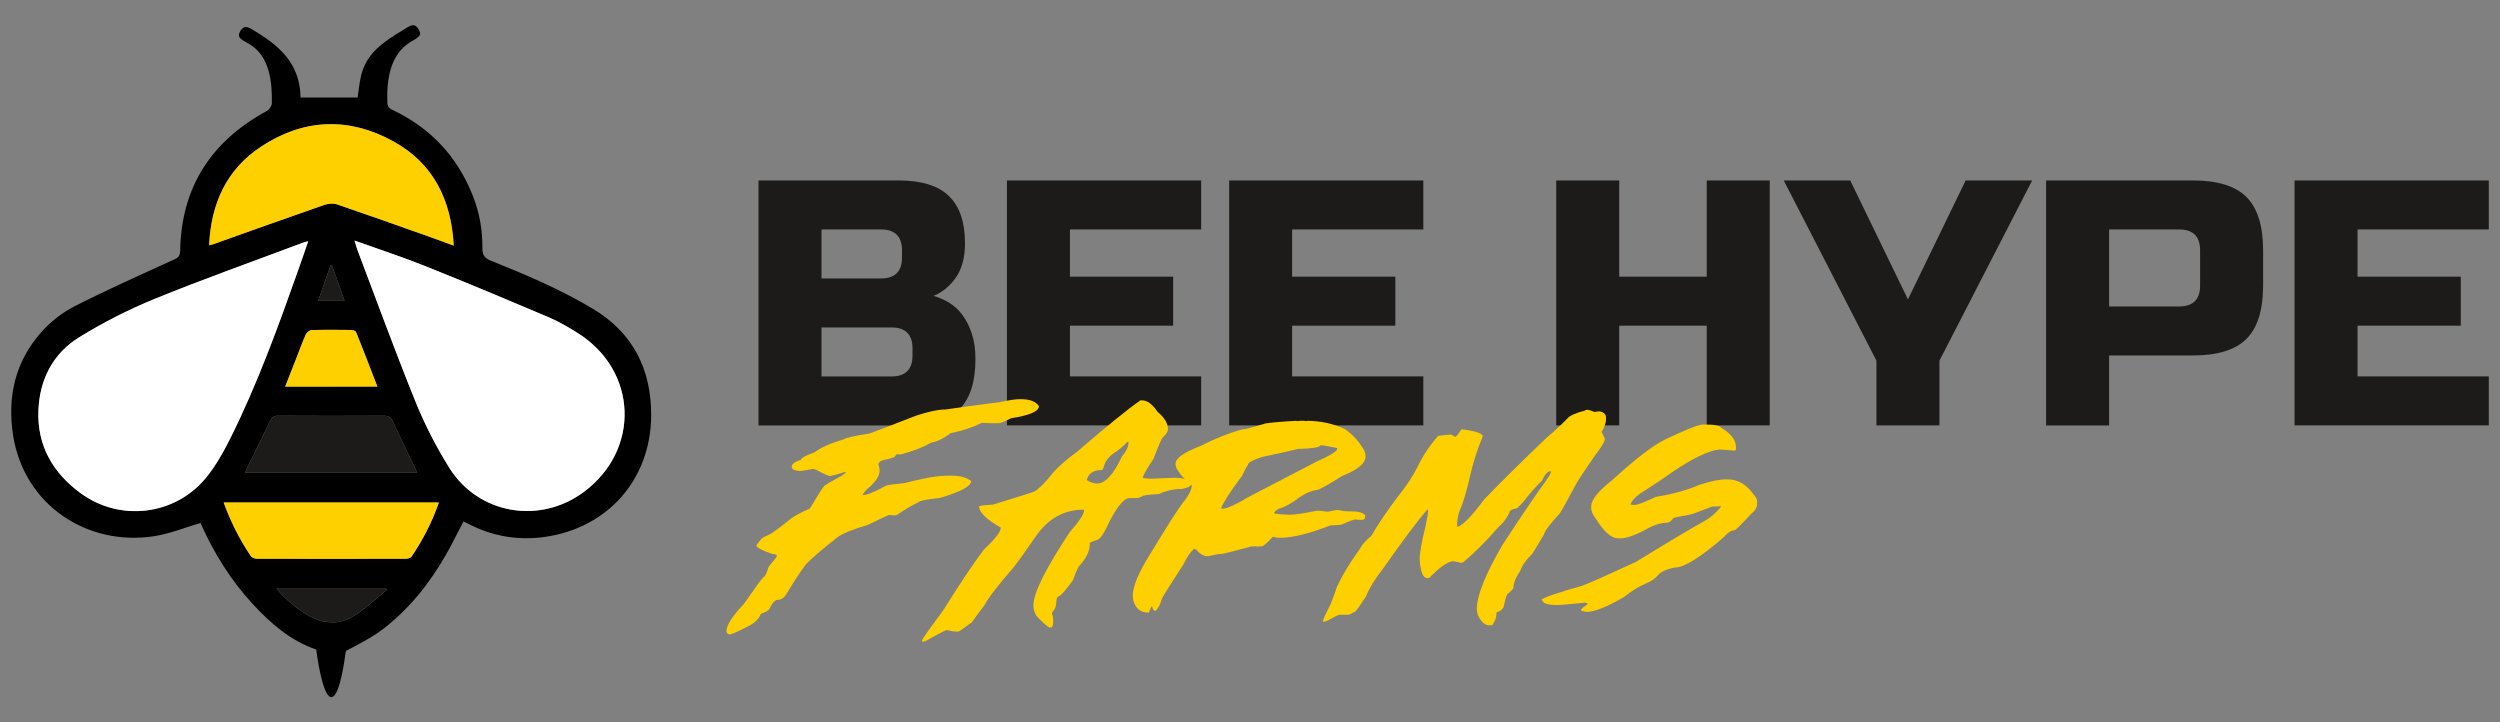
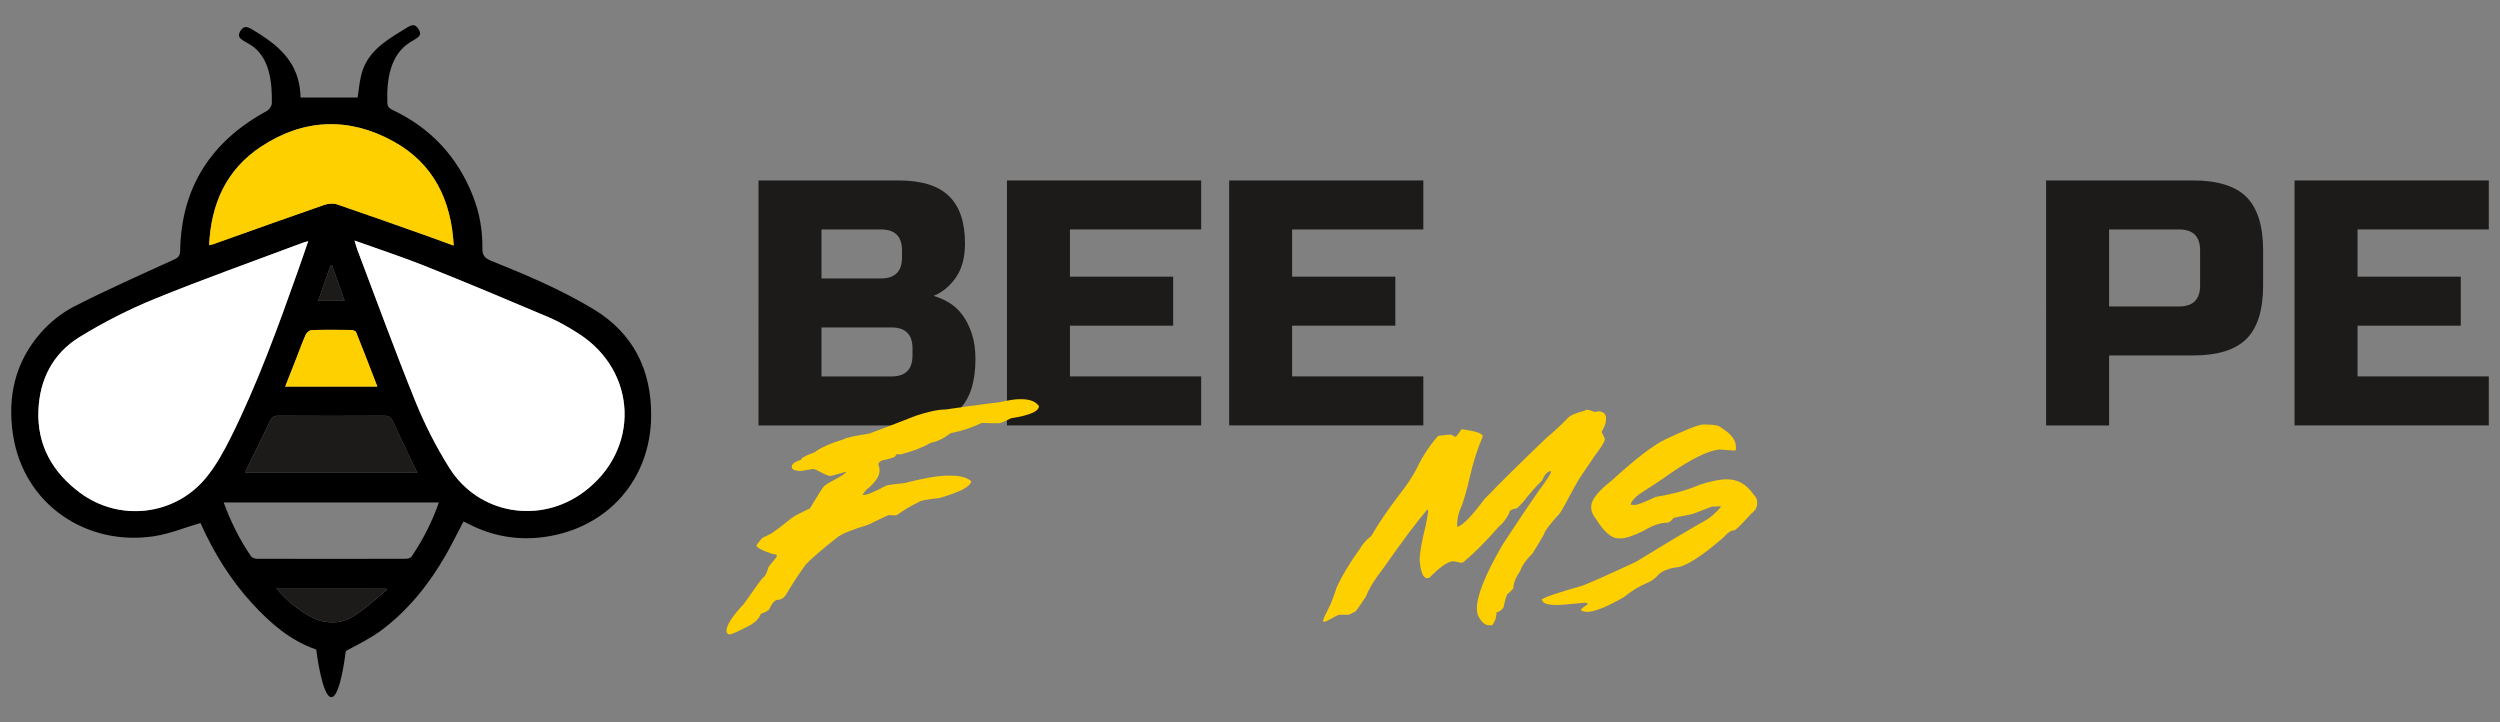
<svg xmlns="http://www.w3.org/2000/svg" version="1.1" id="Layer_1" x="0px" y="0px" viewBox="0 0 450 130" style="enable-background:new 0 0 450 130;" xml:space="preserve">
  <rect x="0" y="0" width="450" height="130" fill="#808080" stroke="none" />
  <style type="text/css">
	.st0{fill:#1C1B1A;}
	.st1{fill:#FFD000;}
	.st2{fill:#FFFFFF;}
</style>
  <g>
    <g>
      <path class="st0" d="M136.54,32.48h25.19c4.12,0,7.14,0.93,9.07,2.8c1.93,1.87,2.9,4.71,2.9,8.53c0,2.52-0.55,4.57-1.64,6.14    c-1.09,1.57-2.44,2.68-4.03,3.31c0.92,0.25,1.85,0.65,2.77,1.2c0.92,0.55,1.73,1.28,2.42,2.21c0.69,0.92,1.26,2.05,1.7,3.37    c0.44,1.32,0.66,2.85,0.66,4.57c0,4.12-0.97,7.14-2.9,9.07c-1.93,1.93-4.96,2.9-9.07,2.9h-27.08V32.48z M162.36,45.08    c0-2.52-1.26-3.78-3.78-3.78h-10.71v8.82h10.71c2.52,0,3.78-1.26,3.78-3.78V45.08z M164.25,62.72c0-2.52-1.26-3.78-3.78-3.78    h-12.6v8.82h12.6c2.52,0,3.78-1.26,3.78-3.78V62.72z" />
      <path class="st0" d="M216.21,76.57h-34.96V32.48h34.96v8.82h-23.62v8.5h18.58v8.82h-18.58v9.13h23.62V76.57z" />
      <path class="st0" d="M256.2,76.57h-34.95V32.48h34.95v8.82h-23.62v8.5h18.58v8.82h-18.58v9.13h23.62V76.57z" />
-       <path class="st0" d="M318.55,76.57h-11.34V58.62h-15.75v17.95h-11.34V32.48h11.34V49.8h15.75V32.48h11.34V76.57z" />
-       <path class="st0" d="M321.07,32.48h11.97l10.39,21.41l10.39-21.41h11.97L349.1,64.92v11.65h-11.34V64.92L321.07,32.48z" />
      <path class="st0" d="M368.31,32.48h26.45c4.41,0,7.61,1,9.61,2.99c1.99,2,2.99,5.2,2.99,9.61v6.3c0,4.41-1,7.61-2.99,9.61    c-2,1.99-5.2,2.99-9.61,2.99h-15.12v12.6h-11.34V32.48z M396.02,45.08c0-2.52-1.26-3.78-3.78-3.78h-12.6v13.86h12.6    c2.52,0,3.78-1.26,3.78-3.78V45.08z" />
      <path class="st0" d="M447.98,76.57h-34.96V32.48h34.96v8.82h-23.62v8.5h18.58v8.82h-18.58v9.13h23.62V76.57z" />
    </g>
    <g>
      <path class="st1" d="M183.46,71.85h0.34c1.54,0,2.61,0.41,3.21,1.24c0,0.95-1.67,1.68-5.01,2.19c-1.19,0.6-1.94,0.9-2.25,0.9    h-1.12c-0.49,0-1.12-0.02-1.91-0.06c-1.71,0.83-3.58,1.45-5.63,1.86c-1.28,0.98-2.45,1.54-3.49,1.69    c-1.44,0.83-3.15,1.5-5.12,2.03c-0.28,0.08-0.43,0.11-0.45,0.11c-0.2-0.04-0.38-0.06-0.56-0.06c-0.08,0-0.21,0.15-0.39,0.45    c-0.27,0.19-1.04,0.41-2.31,0.67c-0.45,0.24-0.67,0.49-0.67,0.73c0.15,0.38,0.22,0.76,0.22,1.12c0,1-0.77,2.13-2.31,3.38    c-0.49,0.53-0.73,0.87-0.73,1.01h0.06c0.69,0,2.08-0.56,4.16-1.69c0.35-0.13,1.42-0.28,3.21-0.45c3.52-0.9,6.14-1.35,7.88-1.35    h0.73c1.49,0,2.65,0.32,3.49,0.96c0,0.94-1.88,1.95-5.63,3.04c-2.51,0.3-3.77,0.54-3.77,0.73c-1.37,0.66-2.7,1.44-3.99,2.36    l-0.34,0.06c-0.11,0-0.47-0.02-1.07-0.06c-0.09,0-1.39,0.6-3.88,1.8c-2.82,0.83-4.64,1.58-5.46,2.25    c-2.7,2.13-4.58,3.74-5.63,4.84c-1.1,1.5-2.24,3.24-3.43,5.23c-0.43,0.75-0.96,1.13-1.58,1.13c-0.53,0-1.07,0.6-1.63,1.8    c-0.27,0.23-0.76,0.48-1.46,0.73c-0.31,0.95-1.19,1.75-2.64,2.42c-1.69,0.86-2.68,1.29-2.98,1.29c-0.31,0-0.5-0.21-0.56-0.62    c0-1.03,1.05-2.66,3.15-4.89c2.13-3.04,3.27-4.61,3.43-4.73c0.36-0.15,0.67-0.75,0.96-1.8c0-0.1,0.49-0.72,1.46-1.86    c0.01-0.15,0.05-0.23,0.11-0.23c-0.05-0.22-0.31-0.34-0.79-0.34c-1.71-0.57-2.68-1.06-2.92-1.46c0-0.17,0.32-0.62,0.96-1.35    c0-0.06,0.54-0.34,1.63-0.84c0.98-0.64,2.19-1.56,3.66-2.76c0.61-0.46,1.73-1.06,3.38-1.8c1.51-2.54,2.37-3.89,2.59-4.05    c0.48-0.38,1.57-1.01,3.26-1.91c0.45-0.36,0.67-0.56,0.67-0.62V84.9c-1.82,0.53-2.78,0.79-2.87,0.79c-0.29,0-1.13-0.38-2.53-1.12    l-0.56-0.17c-0.34,0.08-1.11,0.21-2.31,0.39c-1.01-0.06-1.52-0.3-1.52-0.73V84c0-0.49,0.56-0.9,1.69-1.24    c0-0.22,0.21-0.4,0.62-0.56c0.08-0.1,0.67-0.37,1.8-0.79c1.07-0.83,2.83-1.61,5.29-2.36c0.37-0.26,1.88-0.6,4.56-1.01    c0.88-0.3,3.68-1.37,8.38-3.21c2.25-0.75,4.03-1.12,5.34-1.12c1.64-0.26,4.94-0.71,9.9-1.35    C181.67,72.02,182.8,71.85,183.46,71.85z" />
-       <path class="st1" d="M205.28,72.06h0.28c0.93,0,1.87,0.69,2.81,2.08c1.24,1.04,1.86,2.07,1.86,3.09c0,0.46-0.3,0.95-0.9,1.46    c-0.23,0.22-0.8,1.51-1.69,3.88c-1.28,1.92-1.91,3.05-1.91,3.38v0.11c0.68,0.08,1.19,0.11,1.52,0.11c0.39,0,1.74-0.06,4.05-0.17    c1.55,0,2.62,0.28,3.21,0.84v0.11c0,0.51-0.62,0.86-1.86,1.07c-1.37,0-2.72,0.3-4.05,0.9c-2.03,0.12-3.04,0.27-3.04,0.45    c-0.45,0.19-0.71,0.28-0.79,0.28h-1.41c-1.14,0-2.59,1.88-4.33,5.63c-0.67,1.31-1.27,1.97-1.8,1.97    c-0.62,0.22-0.98,0.38-1.07,0.51V98c0,1.2-0.64,2.49-1.91,3.88c-0.26,0.34-0.64,1.2-1.13,2.59c-1.18,1.57-1.95,2.49-2.31,2.76    c-0.45,0.09-0.67,0.45-0.67,1.07c0,0.76-0.24,1.4-0.73,1.91l-0.06,0.28c0.15,0.27,0.22,0.57,0.22,0.9v0.56    c0,0.67-0.15,1.01-0.45,1.01h-0.11c-0.33,0-1.15-0.71-2.48-2.14c-0.34-0.63-0.51-1.19-0.51-1.69v-0.34c0.1-2.24,2.28-6.57,6.53-13    c1.73-1.95,2.59-3.28,2.59-3.99l-0.11-0.06c-3.52,0-6.39,1.61-8.61,4.84c-1.7,2.48-3.05,4.36-4.05,5.63    c-2.7,3.1-4.45,5.37-5.23,6.81c-1.01,1.31-1.74,2.31-2.19,2.98l-2.19,1.58c-0.14,0.08-0.29,0.11-0.45,0.11h-0.28    c-0.22,0-0.75-0.09-1.58-0.28c-0.23,0-1.51,0.66-3.83,1.97c-0.14,0.08-0.29,0.11-0.45,0.11h-0.06c-0.09,0-0.15-0.08-0.17-0.22    c0.44-0.77,1.72-2.57,3.83-5.4c3.07-4.9,5.49-8.52,7.26-10.86c2.06-1.96,3.09-3.27,3.09-3.94c0.04,0,0.06-0.02,0.06-0.06    c-2.63-1.54-3.94-2.81-3.94-3.83c0-0.15,0.83-0.26,2.48-0.34c4.75-1.46,7.29-2.27,7.6-2.42c1.03-0.76,2.1-1.87,3.21-3.32    c1.09-1.21,2.53-2.47,4.33-3.77C199.15,76.77,202.95,73.67,205.28,72.06z M198.36,84.61h-0.11c-1.25,0-2.07,0.45-2.48,1.35    l-0.17,0.45c0.65,0.41,1.27,0.62,1.86,0.62c1.49,0,2.99-1.63,4.5-4.89c0.79-0.92,1.18-1.76,1.18-2.53v-0.06h-0.22    c-0.7,0.77-1.62,1.52-2.76,2.25c-0.71,0.63-1.16,1.23-1.35,1.8C198.66,84.19,198.51,84.52,198.36,84.61z" />
-       <path class="st1" d="M233.34,75.75c0.04,0,0.06,0.02,0.06,0.06l0.68-0.06h0.69l0.35,0.06c0.04,0,0.06-0.02,0.06-0.06    c2.55,0,4.85,0.5,6.91,1.5c1.34,0.9,2.48,2.15,3.43,3.74c0.19,0.44,0.28,0.83,0.28,1.15c0,1.26-1.39,2.42-4.16,3.5    c-2.71,1.72-4.29,2.59-4.75,2.59c-0.85,0.1-1.84,0.52-2.97,1.27c-1.35,1.07-2.63,1.77-3.83,2.11c-0.31,0.19-0.56,0.41-0.75,0.68    v0.06c0,0.13,0.93,0.23,2.8,0.3c0.97,0,2.59-0.24,4.87-0.72c0.51,0,1.17,0.06,2,0.18c0.95-0.21,1.56-0.31,1.83-0.31l1.31,0.24    c0.04,0,0.06-0.02,0.06-0.06l0.28,0.06h0.69c1.33,0,2.19,0.24,2.57,0.73c0,0.53-0.17,0.79-0.52,0.79h-0.86l-0.34-0.07    c-0.28,0-1.12,0.3-2.52,0.91c0,0.07-0.68,0.13-2.05,0.18c-3.85,1.48-6.84,2.22-8.96,2.22h-0.3c-0.21,0-0.57-0.06-1.08-0.18    c-1.07,1.13-1.72,1.7-1.94,1.7l-0.91,0.06c-0.03,0-0.18-0.02-0.45-0.06c-0.08,0.04-0.17,0.06-0.3,0.06l-0.11-0.06    c-3.42,0.92-5.25,1.38-5.49,1.38c-0.46,0-1.29,0.14-2.5,0.42h-0.07c-0.67,0-1.36-0.4-2.05-1.21c-0.19-0.07-0.32-0.11-0.39-0.11    c-0.67,0.61-1.3,1.53-1.88,2.77c-2.17,3.33-3.46,5.38-3.88,6.16c-0.27,1.03-0.66,1.78-1.15,2.24c-0.3,0-0.51-0.26-0.62-0.79h-0.11    c-0.06,0.05-0.21,0.41-0.46,1.08h-0.17c-1.31,0-2.19-0.7-2.63-2.11c-0.08-0.44-0.11-0.75-0.11-0.91c0-1.69,1.06-4.22,3.19-7.6    c3.05-5.03,4.96-8.02,5.72-8.99c1.13-1.4,1.7-2.48,1.7-3.26v-0.13c-1.1-0.76-2.01-1.74-2.74-2.95c-0.11-0.36-0.17-0.59-0.17-0.72    v-0.13c0-0.97,1.47-2.01,4.4-3.14c2.69-1.37,5.2-2.37,7.54-3.01c0.5,0,1.93-0.37,4.29-1.1C229.1,76.03,230.95,75.87,233.34,75.75z     M237.67,80.15c-0.06,0.37-1.41,0.59-4.05,0.66c-1.07,0.28-3.22,0.76-6.46,1.45c-1.68,0.54-2.52,1.01-2.52,1.39    c-0.19,0.24-0.55,0.91-1.08,2c-2.14,2.87-3.39,4.82-3.77,5.85l0.11,0.06h0.22c0.73,0,2.24-0.68,4.52-2.05l12.52-6.51    c1.89-0.82,3.05-1.48,3.47-2c0-0.03,0.02-0.15,0.07-0.35C239.14,80.31,238.13,80.15,237.67,80.15z" />
      <path class="st1" d="M285.65,73.76c0.3,0,0.75,0.13,1.35,0.39c0.43-0.07,0.73-0.11,0.9-0.11c0.79,0.15,1.18,0.53,1.18,1.12v0.39    c0,0.54-0.26,1.28-0.79,2.19l0.56,1.18v0.17c0,0.4-0.58,1.36-1.74,2.87c-1.95,2.82-3.08,4.53-3.38,5.12    c-1.69,3.15-2.68,4.93-2.98,5.34c-1.73,1.86-2.68,3.13-2.87,3.83c-1.22,2.08-1.91,3.23-2.08,3.43c-1.12,1.1-1.83,2.11-2.14,3.04    c-0.83,1.22-1.24,2.25-1.24,3.09c0,0.14-0.38,0.54-1.13,1.18c-0.18,0.36-0.4,1.14-0.67,2.36c-0.32,0.47-0.71,0.75-1.18,0.84h-0.06    v0.11c0,0.79-0.26,1.54-0.79,2.25h-0.56c-0.76,0-1.43-0.62-2.03-1.86c-0.11-0.42-0.17-0.83-0.17-1.24    c0.06-2.37,1.59-6.16,4.61-11.36c3.87-5.9,6.44-9.69,7.71-11.37c0.67-0.97,1.01-1.56,1.01-1.74v-0.17c-0.56,0-1.09,0.56-1.58,1.69    c-1.03,0.97-2.16,2.24-3.38,3.83c-0.72,0.79-1.13,1.18-1.24,1.18c-0.86,0.13-1.29,0.41-1.29,0.84c-0.54,1.05-1.17,1.88-1.91,2.48    c-2.2,2.53-4.34,4.67-6.41,6.41c-0.21,0.04-0.36,0.06-0.45,0.06c-0.75-0.19-1.18-0.28-1.29-0.28c-0.93,0-2.37,0.99-4.33,2.98    l-0.28,0.06h-0.11c-0.73,0-1.18-1.09-1.35-3.26c0-1.24,0.36-3.28,1.07-6.13c0.3-1.39,0.45-2.36,0.45-2.92h-0.17    c-1.78,2.06-4.41,5.57-7.88,10.52c-1.46,1.84-2.51,3.54-3.15,5.12c-1.09,1.65-1.73,2.55-1.91,2.7c-0.06,0-0.43,0.19-1.12,0.56    h-1.74c-0.18,0-0.89,0.36-2.14,1.07c-0.41,0.15-0.66,0.22-0.73,0.22c0-0.08-0.04-0.11-0.11-0.11c0.15-0.55,0.51-1.36,1.07-2.42    c0.38-0.69,0.87-1.95,1.46-3.77c0.94-2.04,2.31-4.31,4.11-6.81c0.47-0.84,1.16-1.63,2.08-2.36c1.25-2.16,2.86-4.54,4.84-7.15    c1.56-1.96,2.7-3.68,3.43-5.18c1.03-2.13,2.29-4.02,3.77-5.68c1.11-0.15,1.89-0.23,2.36-0.23l0.67,0.39    c0.22,0,0.57-0.41,1.07-1.24c0.09-0.08,0.17-0.11,0.22-0.11c2.48,0.33,3.71,0.76,3.71,1.29c-0.98,2.29-1.74,4.69-2.31,7.2    c-0.64,2.82-1.26,4.89-1.86,6.19c-0.3,0.87-0.45,1.74-0.45,2.59c0,0.19,0.04,0.28,0.11,0.28c1.02-0.36,2.6-1.99,4.73-4.89    c2.82-2.93,6.55-6.63,11.2-11.08c1.33-1.11,2.61-2.29,3.83-3.54c0.38-0.49,1.43-0.96,3.15-1.41    C285.35,73.82,285.46,73.76,285.65,73.76z" />
      <path class="st1" d="M306.5,76.42h0.62c1.52,0,2.44,0.21,2.76,0.62c1.73,1.04,2.59,2.18,2.59,3.43v0.45    c0,0.06-0.06,0.11-0.17,0.17h-0.34c-1.39-0.11-2.14-0.17-2.25-0.17h-0.28c-1.93,0.2-4.76,1.57-8.5,4.11    c-1.62,1.17-3.54,2.45-5.74,3.83c-0.98,0.72-1.54,1.38-1.69,1.97l0.56,0.06h0.17c0.53,0,1.8-0.49,3.83-1.46    c3.03-0.48,5.67-1.21,7.93-2.19c1.98-0.64,3.57-0.96,4.78-0.96h0.11c1.93,0,3.51,0.9,4.73,2.7c0.45,0.45,0.68,0.88,0.68,1.29v0.39    c0,0.68-0.38,1.3-1.12,1.86c-1.77,1.95-2.77,2.93-2.98,2.93c-0.56,0-1.2,0.41-1.91,1.24c-4.2,3.64-7.13,5.46-8.78,5.46    c-1.34,0.24-2.32,0.66-2.93,1.24c-0.61,0.74-1.38,1.29-2.31,1.63c-1.23,0.52-2.56,1.34-3.99,2.48c-3.06,1.76-5.27,2.64-6.64,2.64    c-0.71-0.09-1.07-0.21-1.07-0.34c0.07-0.2,0.44-0.52,1.12-0.96l0.06-0.11v-0.17c-0.38-0.04-0.56-0.08-0.56-0.11l-0.11,0.06h-0.06    c-2.69,0.26-4.19,0.39-4.5,0.39h-0.22c-1.65,0-2.53-0.26-2.64-0.79c-0.06,0-0.11-0.06-0.17-0.17c0.35-0.38,2.8-1.22,7.37-2.53    c1.07-0.38,4.28-1.8,9.62-4.28c6.09-3.73,10.22-6.19,12.38-7.37c1.05-0.59,2.01-1.42,2.87-2.48c0.04-0.08,0.06-0.13,0.06-0.17    h-0.06c-0.32,0.04-0.58,0.06-0.79,0.06h-0.73c-2.48,0.98-3.81,1.46-4,1.46c-1.79,0.31-2.78,0.52-2.98,0.62    c-0.4,0.56-0.8,0.84-1.18,0.84c-1.18,0-2.59,0.49-4.22,1.46c-1.82,0.9-3.17,1.35-4.05,1.35h-0.51c-1.2,0-2.51-1.14-3.94-3.43    c-0.6-0.76-0.9-1.43-0.9-2.03v-0.28c0-1.19,1.26-2.77,3.77-4.73c4.18-3.83,7.35-6.26,9.51-7.31c3.6-1.69,5.63-2.53,6.08-2.53    C305.85,76.5,306.09,76.44,306.5,76.42z" />
    </g>
    <path d="M56.9,116.91c-4.68-1.62-8.2-4.71-11.42-8.2c-3.91-4.24-6.92-9.07-9.28-14.32c-0.08-0.18-0.17-0.35-0.12-0.25   c-2.85,0.83-5.55,1.95-8.36,2.38c-12.01,1.84-23.45-5.6-25.38-18.27c-1.04-6.84,0.4-13.11,5-18.35c1.66-1.89,3.78-3.59,6.02-4.74   c5.9-3.01,11.96-5.7,17.99-8.45c0.77-0.35,1.06-0.71,1.08-1.57c0.2-11.49,5.62-19.76,15.64-25.19c0.42-0.23,0.85-0.89,0.86-1.37   c0.08-3.84-0.41-8.36-3.85-10.52C43.6,7.15,42.5,6.88,43.26,5.6c0.8-1.33,1.64-0.61,3.15,0.33c4.34,2.69,7.21,5.66,7.64,10.65   c0.03,0.4,0.04,0.8,0.05,0.97c3.46,0,6.85,0,10.28,0c0.18-1.22,0.3-2.54,0.59-3.82c0.89-4.01,3.87-6.09,7.4-8.21   c1.4-0.84,2.13-1.56,2.94-0.31c0.83,1.27-0.13,1.55-1.54,2.43c-3.55,2.23-4.19,6.74-4.05,10.78c0.02,0.71,0.27,1.05,0.9,1.35   c6.87,3.24,11.7,8.4,14.49,15.46c1.2,3.03,1.76,6.2,1.72,9.43c-0.02,1.33,0.44,1.83,1.62,2.3c6.27,2.52,12.49,5.15,18.3,8.64   c7.23,4.34,10.49,10.94,10.46,19.16c-0.04,11.53-7.83,20.33-19.26,21.9c-4.73,0.65-9.3-0.13-13.58-2.34   c-0.29-0.15-0.57-0.29-0.86-0.43c-0.03-0.01-0.07,0-0.1,0.01c-1.07,2.03-2.06,4.08-3.2,6.06c-3.02,5.25-6.77,9.92-11.64,13.55   c-1.69,1.26-4.32,2.63-6.21,3.6c-0.09,0.06-0.08,0.1-0.17,0.42c0,0-0.92,7.95-2.54,7.96c-1.65,0.01-2.67-8.17-2.67-8.17   C56.98,117.19,56.94,117.08,56.9,116.91z M63.81,43.3c0.25,0.79,0.36,1.25,0.53,1.68c3.46,9.12,6.8,18.29,10.46,27.33   c1.67,4.11,3.72,8.13,6.08,11.9c5.23,8.36,16.24,10.24,24.17,4.38c10.24-7.57,9.76-21.8-1-28.6c-1.69-1.07-3.45-2.1-5.29-2.88   c-7.39-3.14-14.8-6.24-22.25-9.22C72.44,46.26,68.28,44.9,63.81,43.3z M55.48,43.41c-0.58,0.17-0.85,0.23-1.1,0.33   c-8.83,3.32-17.73,6.47-26.46,10.03c-4.71,1.92-9.3,4.25-13.63,6.92c-4.78,2.94-7.17,7.63-7.37,13.27   c-0.22,6.26,2.59,11.1,7.51,14.75c7.1,5.26,17.06,4.11,22.68-2.74c1.76-2.15,3.15-4.67,4.4-7.17c4.81-9.65,8.48-19.77,12.08-29.92   C54.2,47.15,54.79,45.41,55.48,43.41z M81.67,44.21C81.23,35.97,78,29.42,70.82,25.45c-8.02-4.43-16.18-4.12-23.85,0.95   c-6.24,4.12-9,10.29-9.33,17.74c0.31-0.07,0.47-0.1,0.62-0.15c6.7-2.38,13.38-4.78,20.09-7.11c0.7-0.24,1.62-0.33,2.3-0.1   c5.47,1.86,10.91,3.8,16.36,5.73C78.52,43.05,80.02,43.61,81.67,44.21z M79,90.44c-13,0-25.81,0-38.74,0   c1.29,3.51,2.88,6.7,4.9,9.66c0.19,0.28,0.72,0.48,1.09,0.48c8.94,0.03,17.88,0.02,26.82,0c0.35,0,0.85-0.15,1.02-0.4   C76.11,97.17,77.77,93.98,79,90.44z M75.11,85.09c-1.52-3.17-3-6.19-4.41-9.25c-0.36-0.79-0.84-1.01-1.66-1.01   c-6.32,0.03-12.63,0.04-18.95,0c-0.84-0.01-1.18,0.33-1.52,1.03c-1.34,2.83-2.75,5.63-4.13,8.44c-0.11,0.23-0.19,0.49-0.3,0.79   C54.5,85.09,64.76,85.09,75.11,85.09z M67.93,69.59c-1.29-3.33-2.54-6.57-3.83-9.8c-0.09-0.22-0.58-0.39-0.89-0.39   c-2.37-0.03-4.75-0.05-7.12,0.02c-0.37,0.01-0.9,0.45-1.06,0.82c-0.63,1.39-1.13,2.83-1.69,4.25c-0.65,1.67-1.31,3.33-2.01,5.11   C56.92,69.59,62.36,69.59,67.93,69.59z M49.74,105.85c1.64,2.28,5.38,5.1,7.7,5.83c0.6,0.19,1.25,0.27,1.89,0.33   c2.1,0.2,3.86-0.71,5.46-1.87c1.68-1.22,3.23-2.63,4.84-3.96c-0.08-0.11-0.15-0.21-0.23-0.32C62.9,105.85,56.4,105.85,49.74,105.85   z M59.77,47.78c-0.09,0.01-0.19,0.01-0.28,0.02c-0.73,2.09-1.46,4.18-2.22,6.34c1.67,0,3.15,0,4.75,0   C61.26,51.96,60.51,49.87,59.77,47.78z" />
    <path class="st2" d="M63.81,43.3c4.47,1.6,8.63,2.96,12.69,4.58c7.45,2.98,14.86,6.08,22.25,9.22c1.84,0.78,3.6,1.81,5.29,2.88   c10.76,6.81,11.24,21.03,1,28.6c-7.92,5.86-18.94,3.98-24.17-4.38c-2.35-3.76-4.41-7.78-6.08-11.9c-3.66-9.04-7-18.21-10.46-27.33   C64.17,44.55,64.06,44.1,63.81,43.3z" />
    <path class="st2" d="M55.48,43.41c-0.69,2-1.28,3.74-1.9,5.47c-3.6,10.14-7.27,20.27-12.08,29.92c-1.25,2.5-2.64,5.02-4.4,7.17   c-5.61,6.85-15.58,8.01-22.68,2.74c-4.92-3.65-7.73-8.49-7.51-14.75c0.2-5.64,2.6-10.32,7.37-13.27c4.33-2.67,8.92-5,13.63-6.92   c8.73-3.56,17.63-6.71,26.46-10.03C54.63,43.64,54.9,43.58,55.48,43.41z" />
    <path class="st1" d="M81.67,44.21c-1.65-0.6-3.15-1.16-4.65-1.69c-5.45-1.93-10.89-3.87-16.36-5.73c-0.68-0.23-1.6-0.14-2.3,0.1   c-6.71,2.33-13.4,4.73-20.09,7.11c-0.15,0.05-0.31,0.08-0.62,0.15c0.33-7.45,3.09-13.62,9.33-17.74   c7.67-5.07,15.83-5.38,23.85-0.95C78,29.42,81.23,35.97,81.67,44.21z" />
-     <path class="st1" d="M79,90.44c-1.23,3.54-2.89,6.74-4.92,9.74c-0.17,0.25-0.67,0.4-1.02,0.4c-8.94,0.02-17.88,0.02-26.82,0   c-0.37,0-0.9-0.2-1.09-0.48c-2.02-2.96-3.61-6.15-4.9-9.66C53.19,90.44,66,90.44,79,90.44z" />
    <path class="st0" d="M75.11,85.09c-10.36,0-20.61,0-30.97,0c0.12-0.31,0.19-0.56,0.3-0.79c1.38-2.81,2.78-5.61,4.13-8.44   c0.33-0.7,0.68-1.03,1.52-1.03c6.32,0.04,12.63,0.03,18.95,0c0.83,0,1.3,0.22,1.66,1.01C72.11,78.89,73.59,81.91,75.11,85.09z" />
    <path class="st1" d="M67.93,69.59c-5.57,0-11.01,0-16.6,0c0.7-1.77,1.36-3.44,2.01-5.11c0.56-1.42,1.06-2.86,1.69-4.25   c0.17-0.37,0.69-0.81,1.06-0.82c2.37-0.07,4.74-0.05,7.12-0.02c0.31,0,0.8,0.17,0.89,0.39C65.4,63.01,66.64,66.26,67.93,69.59z" />
    <path class="st0" d="M49.74,105.85c6.66,0,13.16,0,19.66,0c0.08,0.11,0.15,0.21,0.23,0.32c-1.61,1.33-3.16,2.74-4.84,3.96   c-1.6,1.16-3.37,2.07-5.46,1.87c-0.63-0.06-1.28-0.14-1.89-0.33C55.12,110.95,51.38,108.13,49.74,105.85z" />
    <path class="st0" d="M59.77,47.78c0.74,2.09,1.48,4.19,2.25,6.36c-1.61,0-3.09,0-4.75,0c0.76-2.16,1.49-4.25,2.22-6.34   C59.58,47.79,59.68,47.78,59.77,47.78z" />
  </g>
</svg>